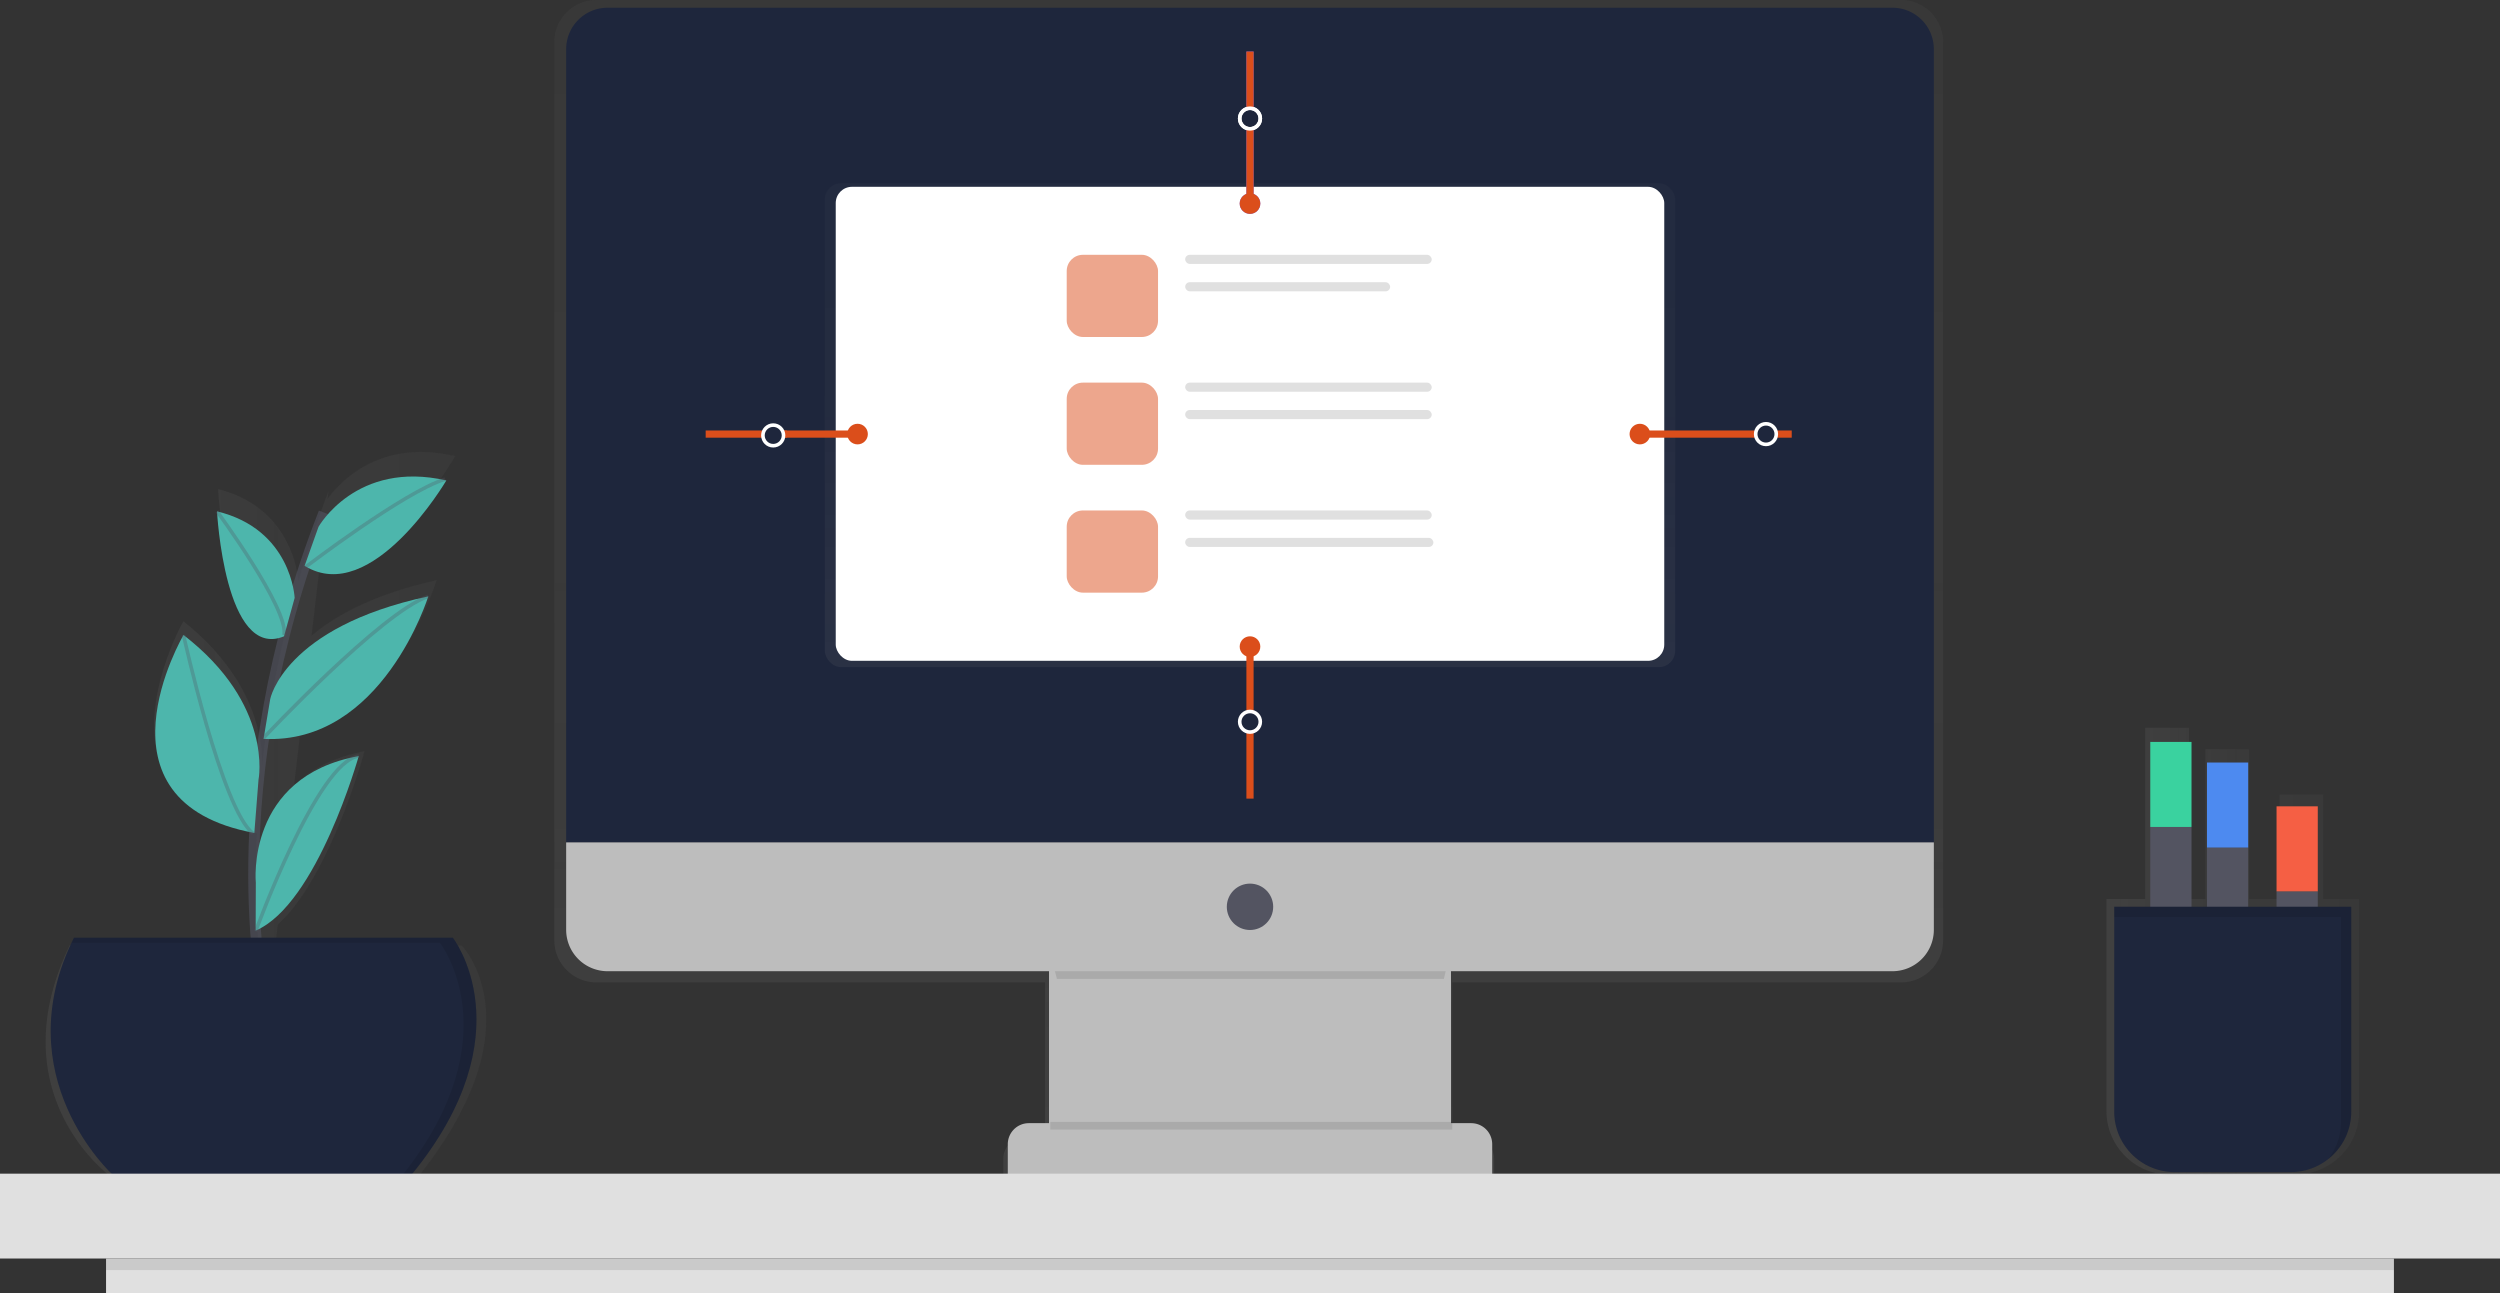
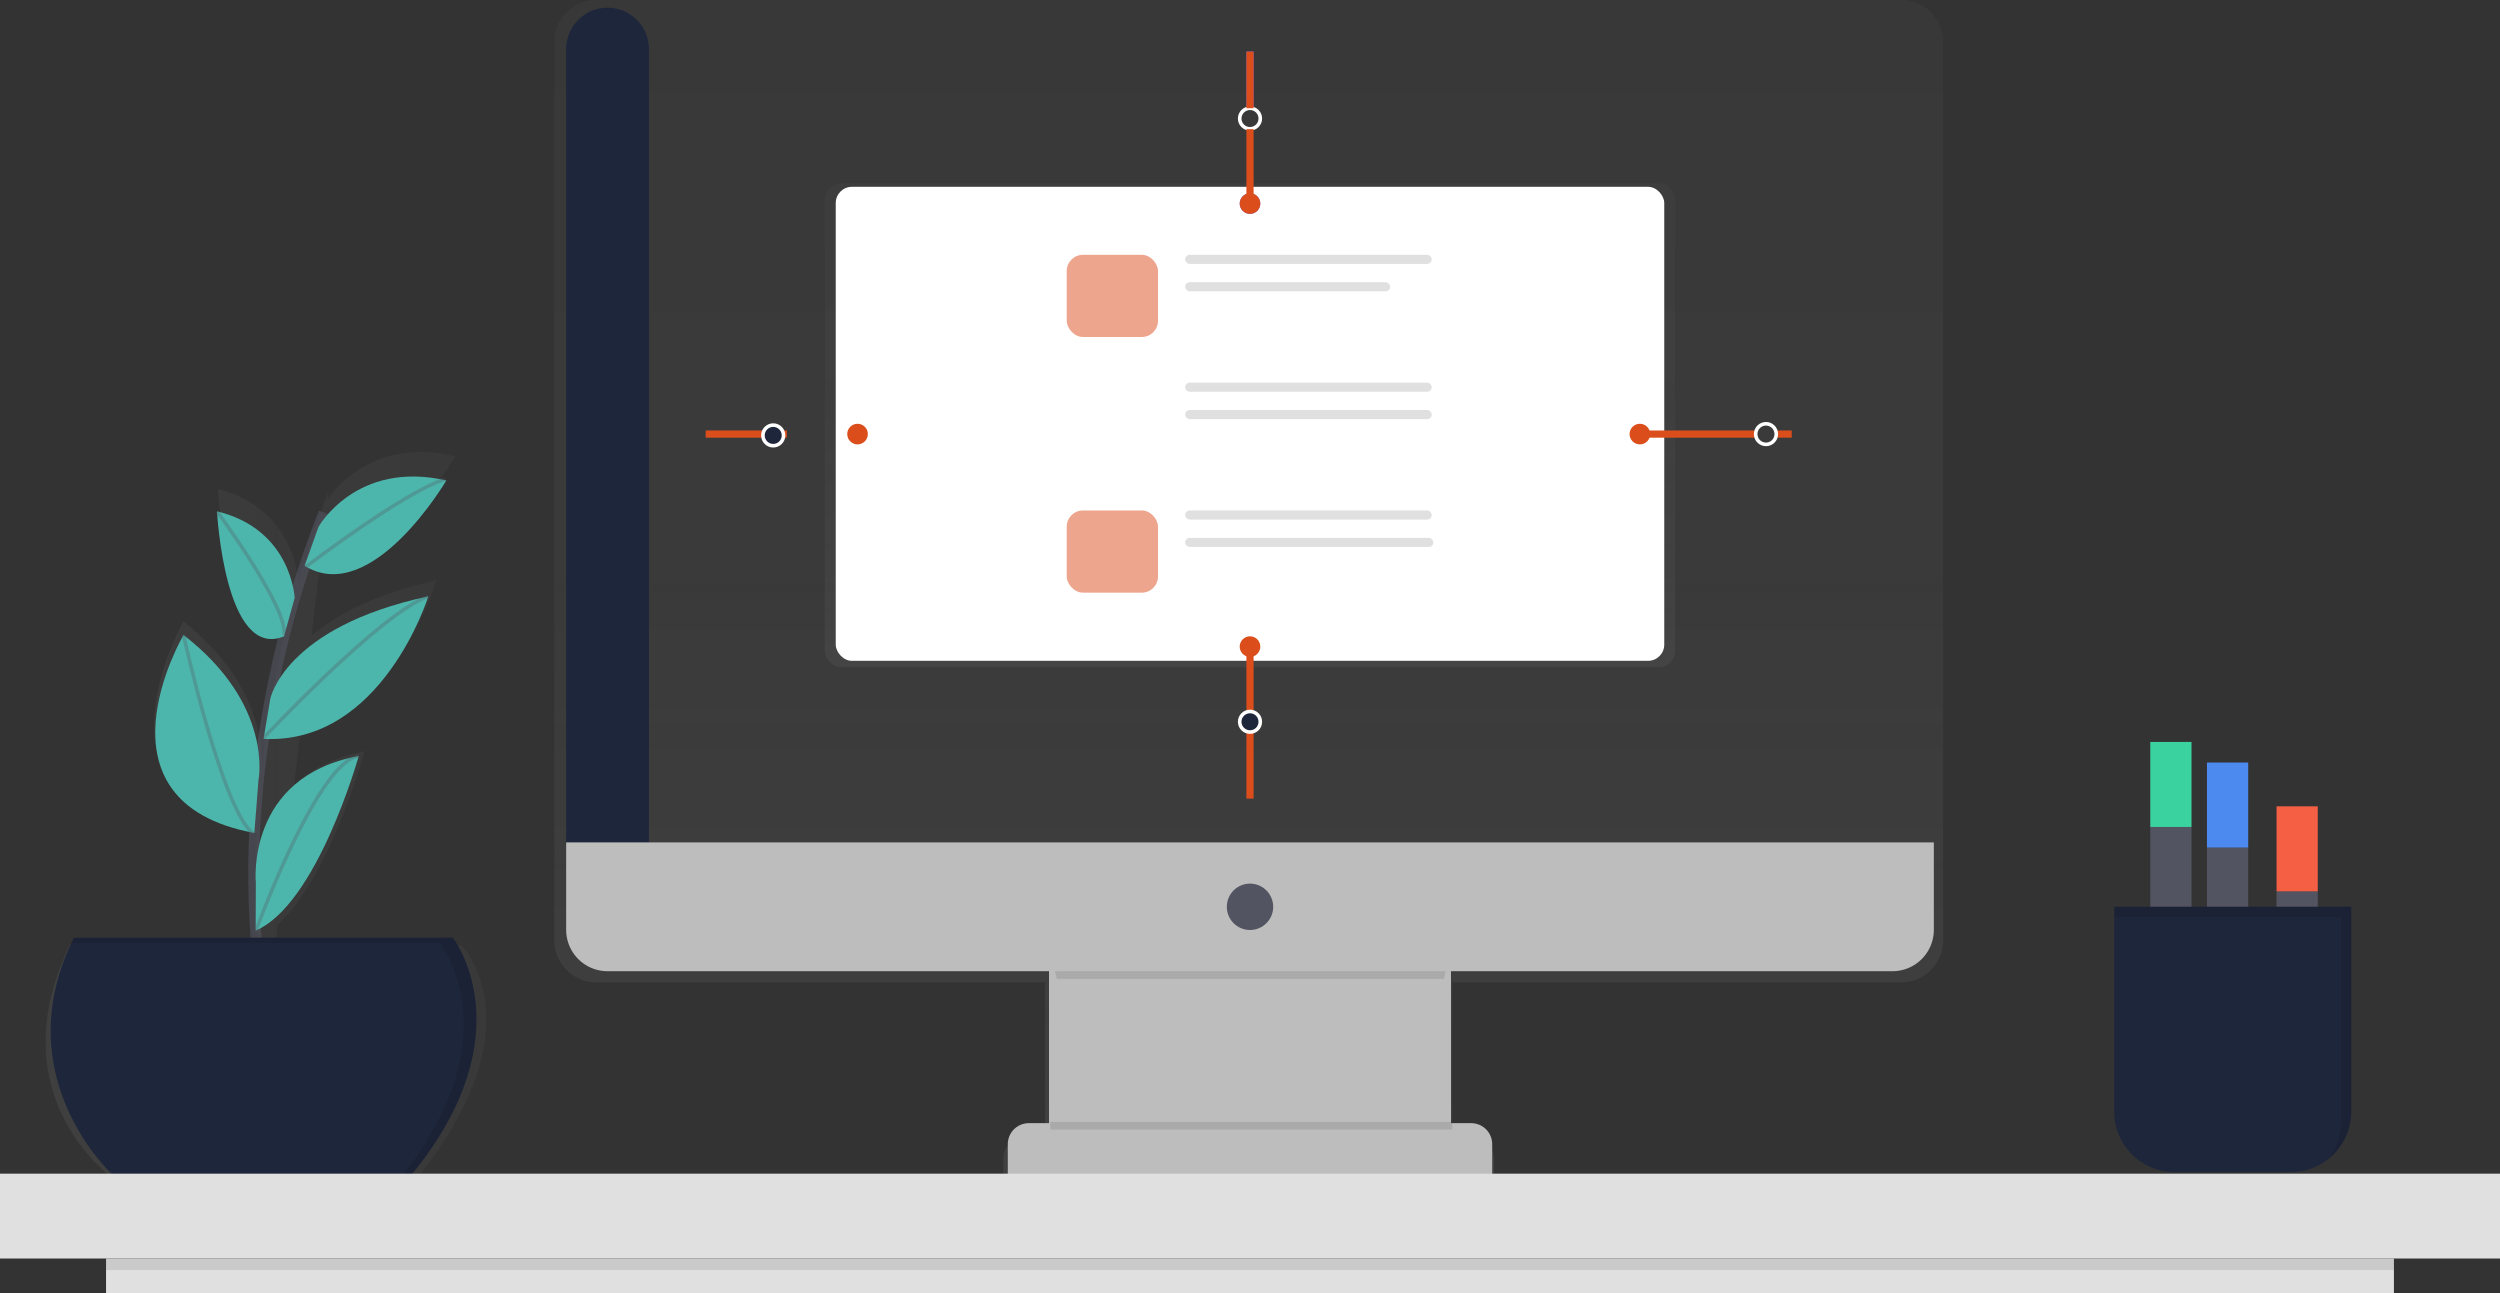
<svg xmlns="http://www.w3.org/2000/svg" xmlns:xlink="http://www.w3.org/1999/xlink" width="694" height="359" viewBox="0 0 694 359">
  <rect x="0" y="0" width="694" height="359" fill="#333333" stroke="none" />
  <defs>
    <style>.a{opacity:0.7;}.b{fill:url(#a);}.c{fill:#bdbdbd;}.d,.t{opacity:0.1;}.e,.y{fill:#1e263c;}.f{fill:#535461;}.g{opacity:0.5;}.h{fill:#fff;}.i{fill:#db4e1b;}.j{fill:#e0e0e0;}.k{stroke:#6c63ff;}.k,.m,.n,.q,.s,.y{stroke-miterlimit:10;}.k,.n,.o{stroke-width:2px;}.l{fill:#6c63ff;}.m,.q,.s{fill:none;}.m,.y{stroke:#fff;}.n,.o{stroke:#db4e1b;}.p{fill:url(#c);}.q,.s{stroke:#535461;}.q{stroke-width:3px;opacity:0.6;}.r{fill:#4db6ac;}.s{opacity:0.3;}.u{fill:url(#d);}.v{fill:#3ad29f;}.w{fill:#4d8af0;}.x{fill:#f55f44;}</style>
    <linearGradient id="a" x1="0.5" y1="1" x2="0.5" gradientUnits="objectBoundingBox">
      <stop offset="0" stop-color="gray" stop-opacity="0.251" />
      <stop offset="0.54" stop-color="gray" stop-opacity="0.122" />
      <stop offset="1" stop-color="gray" stop-opacity="0.102" />
    </linearGradient>
    <linearGradient id="c" x1="0" y1="0.5" x2="1" y2="0.5" xlink:href="#a" />
    <linearGradient id="d" x1="0" y1="0.5" x2="1" y2="0.5" xlink:href="#a" />
  </defs>
  <g class="a" transform="translate(153.87)">
    <path class="b" d="M703.88,199H341.667A11.708,11.708,0,0,0,330,210.742V459.979a11.708,11.708,0,0,0,11.667,11.742H466.243v43.022h-5.679a5.936,5.936,0,0,0-5.916,5.957v8.632h11.595v5.106H579.3v-5.106H590.9V520.7a5.936,5.936,0,0,0-5.916-5.957H579.64v-.372h-.365v-42.65H703.88a11.708,11.708,0,0,0,11.667-11.743V210.742A11.708,11.708,0,0,0,703.88,199Z" transform="translate(-330 -199)" />
  </g>
  <rect class="c" width="111.587" height="65.808" transform="translate(291.207 265.296)" />
  <g class="d" transform="translate(290.849 262.455)">
    <path d="M524.054,575.3H631.47c1.295-5.629,2.332-9.3,2.332-9.3H521.5S522.652,569.655,524.054,575.3Z" transform="translate(-521.5 -566)" />
  </g>
-   <path class="e" d="M231.21,3H587.9a11.5,11.5,0,0,1,11.49,11.516V234.757H219.72V14.516A11.5,11.5,0,0,1,231.21,3Z" transform="translate(-62.554 -0.854)" />
+   <path class="e" d="M231.21,3a11.5,11.5,0,0,1,11.49,11.516V234.757H219.72V14.516A11.5,11.5,0,0,1,231.21,3Z" transform="translate(-62.554 -0.854)" />
  <path class="c" d="M702.179,561.765H345.49A11.5,11.5,0,0,1,334,550.249V526H713.669v24.249A11.5,11.5,0,0,1,702.179,561.765Z" transform="translate(-176.834 -292.155)" />
  <circle class="f" cx="6.438" cy="6.438" r="6.438" transform="translate(340.562 245.291)" />
  <path class="c" d="M397.564,436H520.352a5.844,5.844,0,0,1,5.844,5.844v8.462H391.72v-8.462A5.844,5.844,0,0,1,397.564,436Z" transform="translate(-111.958 -124.21)" />
  <g class="g" transform="translate(228.976 50.872)">
    <rect class="b" width="236.049" height="134.305" rx="4.5" />
  </g>
  <rect class="h" width="229.997" height="131.586" rx="4.5" transform="translate(232.001 51.859)" />
  <g class="g" transform="translate(296.12 70.733)">
    <rect class="i" width="25.35" height="22.818" rx="4.5" />
  </g>
  <rect class="j" width="68.447" height="2.532" rx="1.266" transform="translate(329.002 70.734)" />
  <rect class="j" width="56.895" height="2.532" rx="1.266" transform="translate(329.01 78.343)" />
  <g class="g" transform="translate(296.12 106.218)">
-     <rect class="i" width="25.35" height="22.818" rx="4.5" />
-   </g>
+     </g>
  <rect class="j" width="68.447" height="2.532" rx="1.266" transform="translate(329.002 106.219)" />
  <rect class="j" width="68.447" height="2.532" rx="1.266" transform="translate(329.002 113.821)" />
  <g class="g" transform="translate(296.12 141.703)">
    <rect class="i" width="25.35" height="22.818" rx="4.5" />
  </g>
  <rect class="j" width="68.447" height="2.532" rx="1.266" transform="translate(329.002 141.705)" />
  <rect class="j" width="68.905" height="2.532" rx="1.266" transform="translate(329.002 149.307)" />
  <line class="k" y1="15.737" transform="translate(347 14.306)" />
-   <line class="k" y1="20.651" transform="translate(347 35.858)" />
  <circle class="l" cx="2.861" cy="2.861" r="2.861" transform="translate(344.139 53.647)" />
  <circle class="m" cx="2.861" cy="2.861" r="2.861" transform="translate(344.139 30.043)" />
  <line class="n" y1="15.737" transform="translate(347 14.306)" />
  <path class="o" d="M0,20.651V0" transform="translate(347 35.858)" />
  <circle class="i" cx="2.861" cy="2.861" r="2.861" transform="translate(344.139 53.647)" />
-   <circle class="m" cx="2.861" cy="2.861" r="2.861" transform="translate(344.139 30.043)" />
  <path class="o" d="M0,0V22.174" transform="translate(347 199.521)" />
  <line class="n" y2="20.651" transform="translate(347 179.498)" />
  <circle class="i" cx="2.861" cy="2.861" r="2.861" transform="translate(344.139 176.639)" />
  <line class="n" x1="22.532" transform="translate(195.895 120.501)" />
-   <path class="o" d="M20.651,0H0" transform="translate(217.42 120.501)" />
  <circle class="i" cx="2.861" cy="2.861" r="2.861" transform="translate(235.193 117.64)" />
  <g class="d" transform="translate(291.564 311.433)">
    <rect width="111.587" height="2.146" />
  </g>
  <g class="a" transform="translate(12.676 125.464)">
    <path class="p" d="M247.507,511.526H195.719l.715-5.823c14.635-13.14,24.1-48.147,24.1-48.147a4.822,4.822,0,0,0-.622.129c-8.584,1.731-14.692,5.258-18.963,9.5l1.817-15.493c27.038-5.823,37.761-41.588,37.761-41.588-17.253,3.827-28.011,9.749-34.692,15.372l2.661-22.761c18.283,6.273,37.2-27.053,37.2-27.053l-.715-.15.358-.229-.544.193c-20.207-4.356-31.008,7.2-34.513,12l.265-2.232q-.8,2.146-1.559,4.206h0v.057q-2.146,5.815-3.927,11.488h0q-1.552,4.843-2.9,9.585v-.043s-.837-20.357-22.3-25.715c0,0,2.253,44.4,19.263,37.131h0c-1.574,6.438-2.861,12.632-3.977,18.648h0q-1.066,5.873-1.86,11.445l-.1.115.1-.086-.043.293h0q-.715,5.057-1.216,9.857c.329-6.166-.794-23.977-21.781-40.715,0,0-27.9,49.027,19.671,58.655l.315.272-.072-.222.429.093.193-2.518a264.225,264.225,0,0,0,.165,31.545h0c.05.715.1,1.43.15,2.11H138.7c-19.985,41.337,11.1,63.991,11.1,63.991H235.64C268.973,533.415,247.507,511.526,247.507,511.526Zm-55.793-46.981Z" transform="translate(-132.002 -374.513)" />
  </g>
  <path class="q" d="M215.78,533.907S202.189,474.537,232.231,398" transform="translate(-142.304 -255.707)" />
  <path class="e" d="M140.423,563H245.572s20.744,26.466-11.445,65.808H151.152S121.11,601.626,140.423,563Z" transform="translate(-119.879 -302.711)" />
  <path class="r" d="M236.355,397.94s10.451-18.6,35.486-12.875c0,0-20.694,35.236-39.341,23.7Z" transform="translate(-147.937 -251.693)" />
  <path class="r" d="M220.052,421.527s-.808-19.02-21.552-24.027c0,0,2.146,41.487,18.6,34.692Z" transform="translate(-138.257 -255.548)" />
  <path class="r" d="M218.415,459.012s3.827-19.928,43.884-28.512c0,0-12.775,41.215-45.729,39.563Z" transform="translate(-143.402 -264.95)" />
  <path class="r" d="M203.2,485.65s4.213-20.837-20.822-40.15c0,0-27.181,46.258,19.656,54.956Z" transform="translate(-131.435 -269.225)" />
  <path class="r" d="M213.532,527.671s-2.9-29.449,28.569-35.171c0,0-11.495,41.123-28.612,48.454Z" transform="translate(-142.517 -282.614)" />
  <path class="s" d="M233,409.32s27.181-20.744,38.626-24.32" transform="translate(-148.08 -251.986)" />
  <path class="s" d="M216.5,469.841s32.9-35.05,45.779-39.341" transform="translate(-143.382 -264.95)" />
  <path class="s" d="M198.5,397.5s20.028,27.181,18.6,34.334" transform="translate(-138.257 -255.548)" />
  <path class="s" d="M185.5,445.5s10.729,48.64,19.313,55.078" transform="translate(-134.556 -269.225)" />
  <path class="s" d="M213.5,541.14s17.167-47.21,28.612-48.64" transform="translate(-142.528 -282.614)" />
  <g class="d" transform="translate(19.828 260.289)">
    <path d="M247.864,563H142.715c-.236.479-.465.959-.715,1.431H244.288s20.236,25.829-10.3,64.377h2.432C268.608,589.466,247.864,563,247.864,563Z" transform="translate(-142 -563)" />
  </g>
  <rect class="j" width="694" height="23.555" transform="translate(0 325.81)" />
  <rect class="j" width="635.109" height="9.635" transform="translate(29.442 349.365)" />
  <rect class="t" width="635.109" height="3.212" transform="translate(29.442 349.365)" />
  <line class="n" x2="4.292" transform="translate(493.092 120.501)" />
  <line class="n" x2="32.103" transform="translate(455.204 120.501)" />
  <circle class="i" cx="2.861" cy="2.861" r="2.861" transform="translate(452.37 117.64)" />
  <circle class="m" cx="2.861" cy="2.861" r="2.861" transform="translate(487.375 117.64)" />
  <g class="a" transform="translate(584.759 202.028)">
-     <path class="u" d="M1000.238,597.665l.072-.107q.221-.343.436-.715l.079-.136q.207-.35.394-.715l.064-.122c.143-.279.279-.558.4-.851h0a16.961,16.961,0,0,0,.672-1.8l.072-.236c.064-.222.129-.443.186-.665l.072-.315q.072-.3.129-.608a1.941,1.941,0,0,1,.064-.343c.021-.114.064-.4.093-.608a1.569,1.569,0,0,1,.043-.351,3.806,3.806,0,0,0,.057-.658V529.082h-9.907V500.126H981v28.955h-8.383V487.494H960.46v41.587H955.89V481.55h-12.16v47.532H933v59.084a17.678,17.678,0,0,0,17.883,17.453h34.334a18.019,18.019,0,0,0,14.478-7.2h0Q999.959,598.044,1000.238,597.665Z" transform="translate(-933 -481.55)" />
-   </g>
+     </g>
  <rect class="f" width="11.445" height="71.53" transform="translate(596.919 229.547)" />
  <rect class="v" width="11.445" height="23.605" transform="translate(596.919 205.957)" />
  <rect class="f" width="11.445" height="71.53" transform="translate(612.656 235.253)" />
  <rect class="w" width="11.445" height="23.605" transform="translate(612.656 211.678)" />
  <rect class="f" width="11.445" height="71.53" transform="translate(631.969 247.413)" />
  <rect class="x" width="11.445" height="23.605" transform="translate(631.969 223.835)" />
  <path class="e" d="M821.72,352h65.807v56.866a16.81,16.81,0,0,1-16.81,16.81H838.53a16.81,16.81,0,0,1-16.81-16.81Z" transform="translate(-234.815 -100.295)" />
  <g class="d" transform="translate(586.905 251.705)">
    <path d="M936,551v2.861h62.946v56.866a16.73,16.73,0,0,1-3.577,10.365,16.773,16.773,0,0,0,6.438-13.226V551Z" transform="translate(-936 -551)" />
  </g>
  <circle class="y" cx="2.861" cy="2.861" r="2.861" transform="translate(344.139 197.503)" />
  <circle class="y" cx="2.861" cy="2.861" r="2.861" transform="translate(211.786 118.009)" />
</svg>